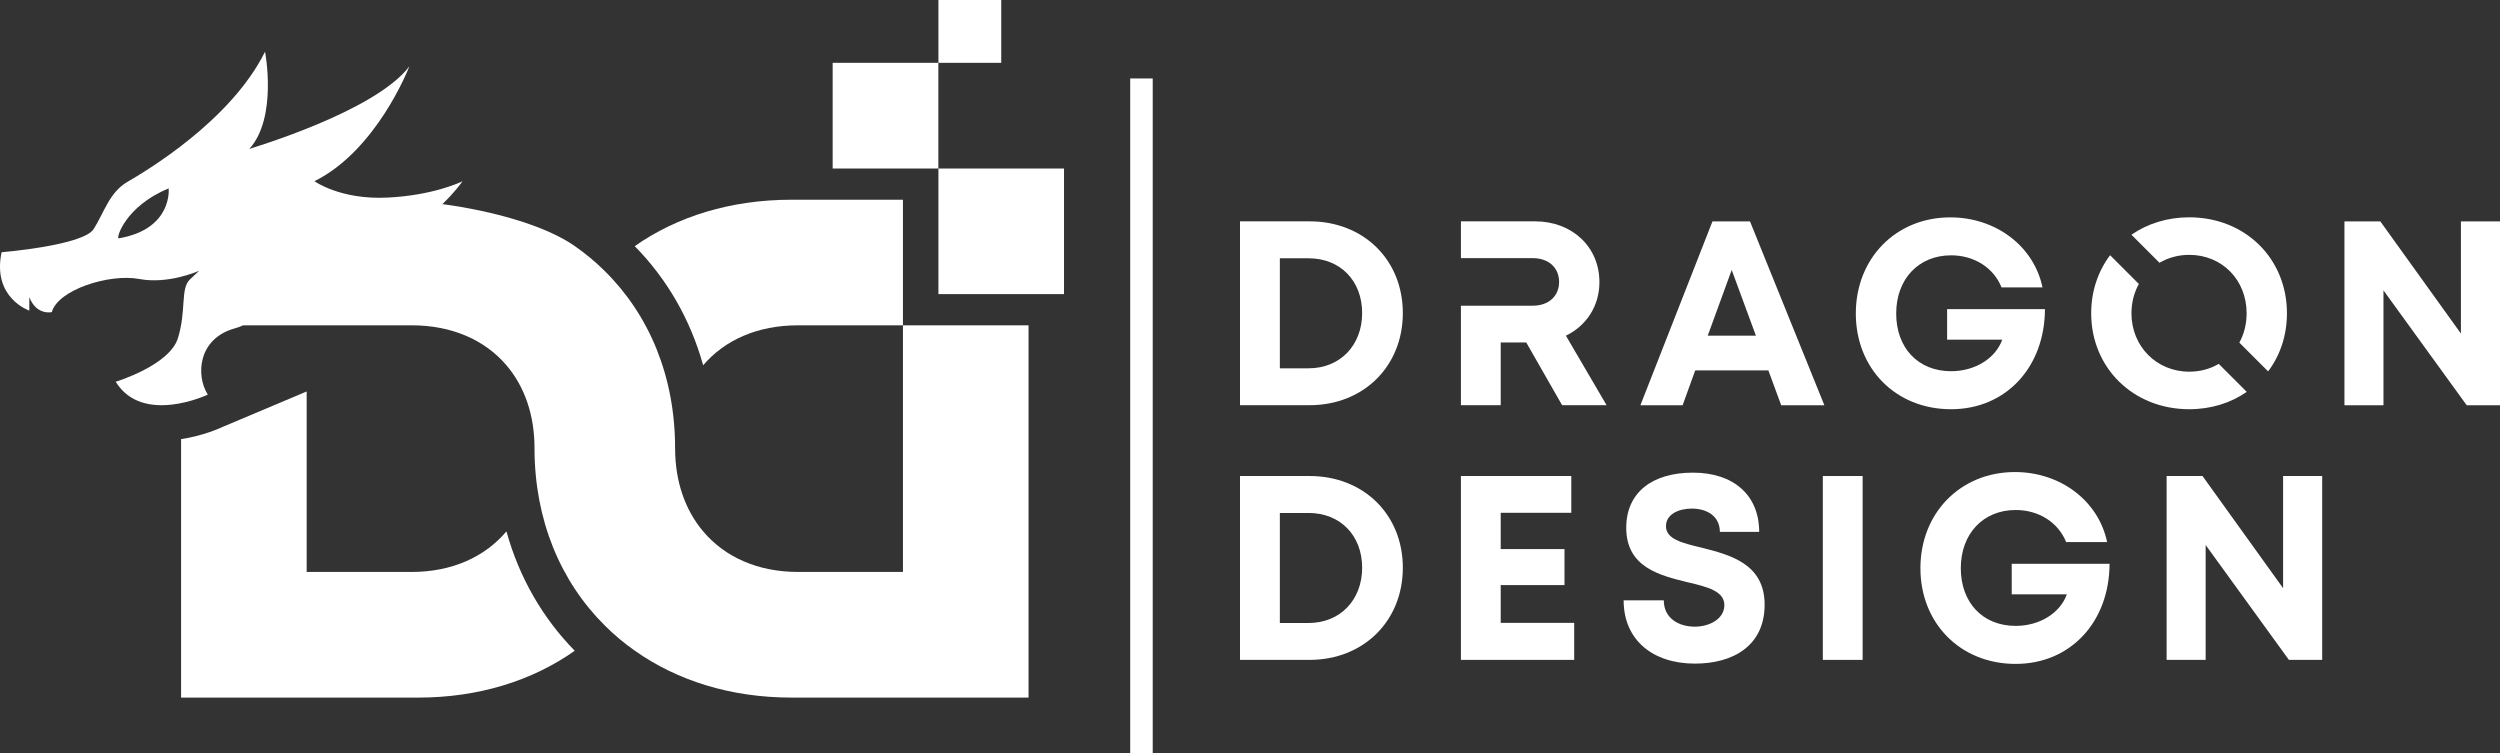
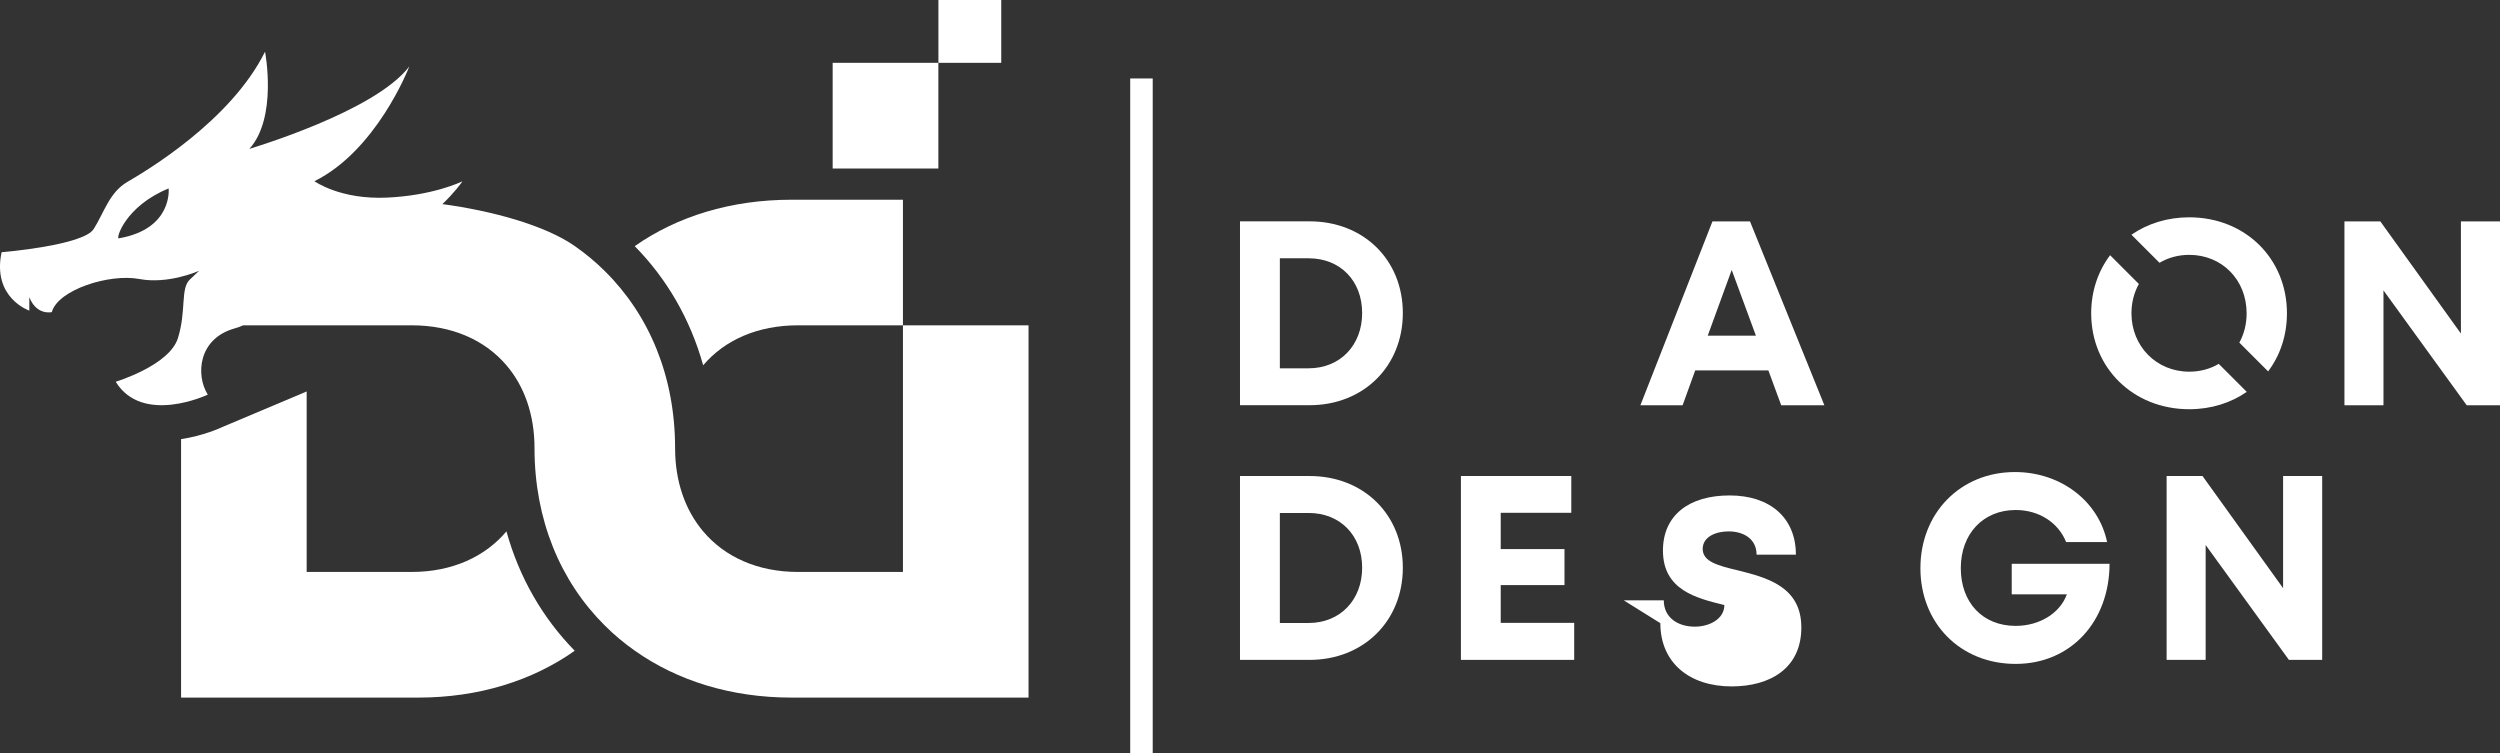
<svg xmlns="http://www.w3.org/2000/svg" id="b" viewBox="0 0 422.2 127.25">
  <rect x="0" y="0" width="422.2" height="127.25" fill="#333333" stroke="none" />
  <g id="c">
    <path d="M236.91,52.87c0,9-6.65,15.56-15.75,15.56h-11.75v-31.05h11.75c9.14,0,15.75,6.52,15.75,15.49ZM230.04,52.87c0-5.46-3.7-9.25-9.04-9.25h-4.86v18.58h4.86c5.33,0,9.04-3.9,9.04-9.33Z" fill="#fff" />
-     <path d="M264.45,56.69c3.43-1.66,5.66-4.98,5.66-9.04,0-5.99-4.64-10.27-10.86-10.27h-12.53v6.21h12.09c2.81,0,4.49,1.69,4.49,4.02s-1.68,4.02-4.49,4.02h-12.09v16.8h6.72v-10.6h4.31l6.06,10.6h7.51l-6.87-11.74Z" fill="#fff" />
    <path d="M298.65,62.55h-12.36l-2.13,5.89h-7.13l12.17-31.05h6.34l12.56,31.05h-7.29l-2.17-5.89ZM288.39,56.69h8.15l-4.09-11.1-4.05,11.1Z" fill="#fff" />
-     <path d="M345.35,52.22c-.03,9.73-6.53,16.89-15.86,16.89s-16.08-6.86-16.08-16.17,6.76-16.23,15.96-16.23c7.71,0,14.12,4.88,15.57,11.83h-6.92c-1.33-3.33-4.62-5.42-8.52-5.42-5.5,0-9.27,4.02-9.27,9.82s3.68,9.75,9.27,9.75c4.01,0,7.49-2.13,8.64-5.33h-9.31v-5.15h16.53Z" fill="#fff" />
    <path d="M369.72,36.7c-3.72,0-7.07,1.08-9.76,2.94l4.74,4.74c1.45-.86,3.16-1.34,5.02-1.34,5.54,0,9.69,4.23,9.69,9.87,0,1.83-.44,3.52-1.23,4.95l4.86,4.86c2.02-2.68,3.18-6.06,3.18-9.81,0-9.26-7.06-16.21-16.5-16.21Z" fill="#fff" />
    <path d="M379.43,66.18c-2.68,1.86-6.01,2.93-9.71,2.93-9.47,0-16.56-6.99-16.56-16.2,0-3.75,1.17-7.12,3.19-9.81l4.86,4.86c-.8,1.44-1.25,3.12-1.25,4.95,0,5.58,4.23,9.86,9.76,9.86,1.85,0,3.54-.47,4.98-1.32l4.73,4.73Z" fill="#fff" />
    <path d="M422.2,37.39v31.05h-5.62l-14.06-19.4v19.4h-6.59v-31.05h6.06l13.61,18.94v-18.94h6.59Z" fill="#fff" />
    <path d="M236.91,95.88c0,9-6.65,15.56-15.75,15.56h-11.75v-31.05h11.75c9.14,0,15.75,6.52,15.75,15.49ZM230.04,95.88c0-5.46-3.7-9.25-9.04-9.25h-4.86v18.58h4.86c5.33,0,9.04-3.9,9.04-9.33Z" fill="#fff" />
    <path d="M265.85,105.19v6.25h-19.13v-31.05h18.64v6.21h-11.92v6.13h10.77v6.08h-10.77v6.38h12.41Z" fill="#fff" />
-     <path d="M274.21,101.38h6.77c0,3,2.48,4.45,5.23,4.45,2.53,0,5-1.33,5-3.65s-2.83-3.07-6.2-3.85c-4.68-1.15-10.37-2.51-10.37-9.2,0-5.96,4.39-9.31,11.26-9.31s11.19,3.81,11.19,10h-6.64c0-2.67-2.21-3.93-4.72-3.93-2.18,0-4.38.92-4.38,2.96,0,2.19,2.7,2.85,5.98,3.63,4.73,1.2,10.68,2.67,10.68,9.63s-5.34,9.96-11.77,9.96c-7.13,0-12.04-4-12.04-10.68Z" fill="#fff" />
-     <path d="M307.84,80.39h6.72v31.05h-6.72v-31.05Z" fill="#fff" />
+     <path d="M274.21,101.38h6.77c0,3,2.48,4.45,5.23,4.45,2.53,0,5-1.33,5-3.65c-4.68-1.15-10.37-2.51-10.37-9.2,0-5.96,4.39-9.31,11.26-9.31s11.19,3.81,11.19,10h-6.64c0-2.67-2.21-3.93-4.72-3.93-2.18,0-4.38.92-4.38,2.96,0,2.19,2.7,2.85,5.98,3.63,4.73,1.2,10.68,2.67,10.68,9.63s-5.34,9.96-11.77,9.96c-7.13,0-12.04-4-12.04-10.68Z" fill="#fff" />
    <path d="M356.26,95.23c-.03,9.73-6.53,16.89-15.86,16.89s-16.08-6.86-16.08-16.17,6.76-16.23,15.96-16.23c7.71,0,14.12,4.88,15.57,11.83h-6.92c-1.33-3.33-4.62-5.42-8.52-5.42-5.5,0-9.27,4.02-9.27,9.82s3.68,9.75,9.27,9.75c4.01,0,7.49-2.13,8.64-5.33h-9.31v-5.15h16.53Z" fill="#fff" />
    <path d="M392.17,80.39v31.05h-5.62l-14.06-19.4v19.4h-6.59v-31.05h6.06l13.61,18.94v-18.94h6.59Z" fill="#fff" />
-     <rect x="158.48" y="28.46" width="21.21" height="21.21" fill="#fff" />
    <rect x="140.62" y="10.61" width="17.85" height="17.85" fill="#fff" />
    <rect x="158.48" width="10.61" height="10.61" fill="#fff" />
    <path d="M97.06,109.9c-7.14,5.04-16.19,7.91-26.45,7.91H30.58v-43.65c3.76-.56,6.68-1.9,7.08-2.09l14.13-5.96v30.48h17.73c6.8,0,12.36-2.53,16.01-6.85,2.16,7.81,6.14,14.66,11.53,20.16Z" fill="#fff" />
    <path d="M133.67,33.73c-10.28,0-19.33,2.83-26.48,7.84,5.41,5.49,9.39,12.32,11.56,20.12,3.64-4.28,9.21-6.75,16.01-6.75h17.73v-21.21h-18.82Z" fill="#fff" />
    <rect x="190.87" y="13.25" width="3.8" height="114" fill="#fff" />
    <path d="M152.49,54.94v41.65h-17.73c-6.8,0-12.37-2.53-16.01-6.85-3.03-3.59-4.74-8.41-4.74-14.04,0-12.14-4.37-22.51-11.87-29.92-1.55-1.54-3.24-2.94-5.05-4.21-5.02-3.52-13.95-5.96-22.38-7.1,2.02-1.92,3.24-3.62,3.39-3.85-.35.16-5.02,2.39-12.68,2.75-7.96.39-12.32-2.77-12.32-2.77,10.4-5.14,15.81-18.82,16.03-19.39-5.8,7.65-26.56,13.76-27.02,13.94,4.8-5.31,2.65-16.42,2.65-16.42-5.82,11.75-20.22,20.22-23.25,21.99-3.04,1.77-3.93,5.18-5.69,7.96-1.77,2.79-15.55,3.92-15.55,3.92-1.64,7.71,4.68,9.86,4.68,9.86v-2.28c1.23,3.16,3.8,2.53,3.8,2.53,1.04-3.79,9.75-6.54,14.78-5.59,4.8.9,9.7-1.22,10.11-1.4-.07.07-.37.36-1.58,1.49-1.61,1.52-.57,5.21-2,9.86-1.41,4.65-10.52,7.4-10.52,7.4,4.55,7.39,15.55,2.18,15.55,2.18-2.08-3.32-1.61-9.48,4.55-11.19.51-.14.99-.31,1.43-.52h28.45c6.8,0,12.36,2.47,16.01,6.75,3.03,3.56,4.74,8.34,4.74,14.01,0,12.1,4.38,22.51,11.87,29.94,1.56,1.56,3.25,2.98,5.08,4.26,7.14,5.04,16.19,7.91,26.45,7.91h40.03v-62.87h-21.21ZM20.05,40.25c-.51.1,1.06-5.41,8.43-8.43,0,0,.75,6.86-8.43,8.43Z" fill="#fff" />
  </g>
</svg>